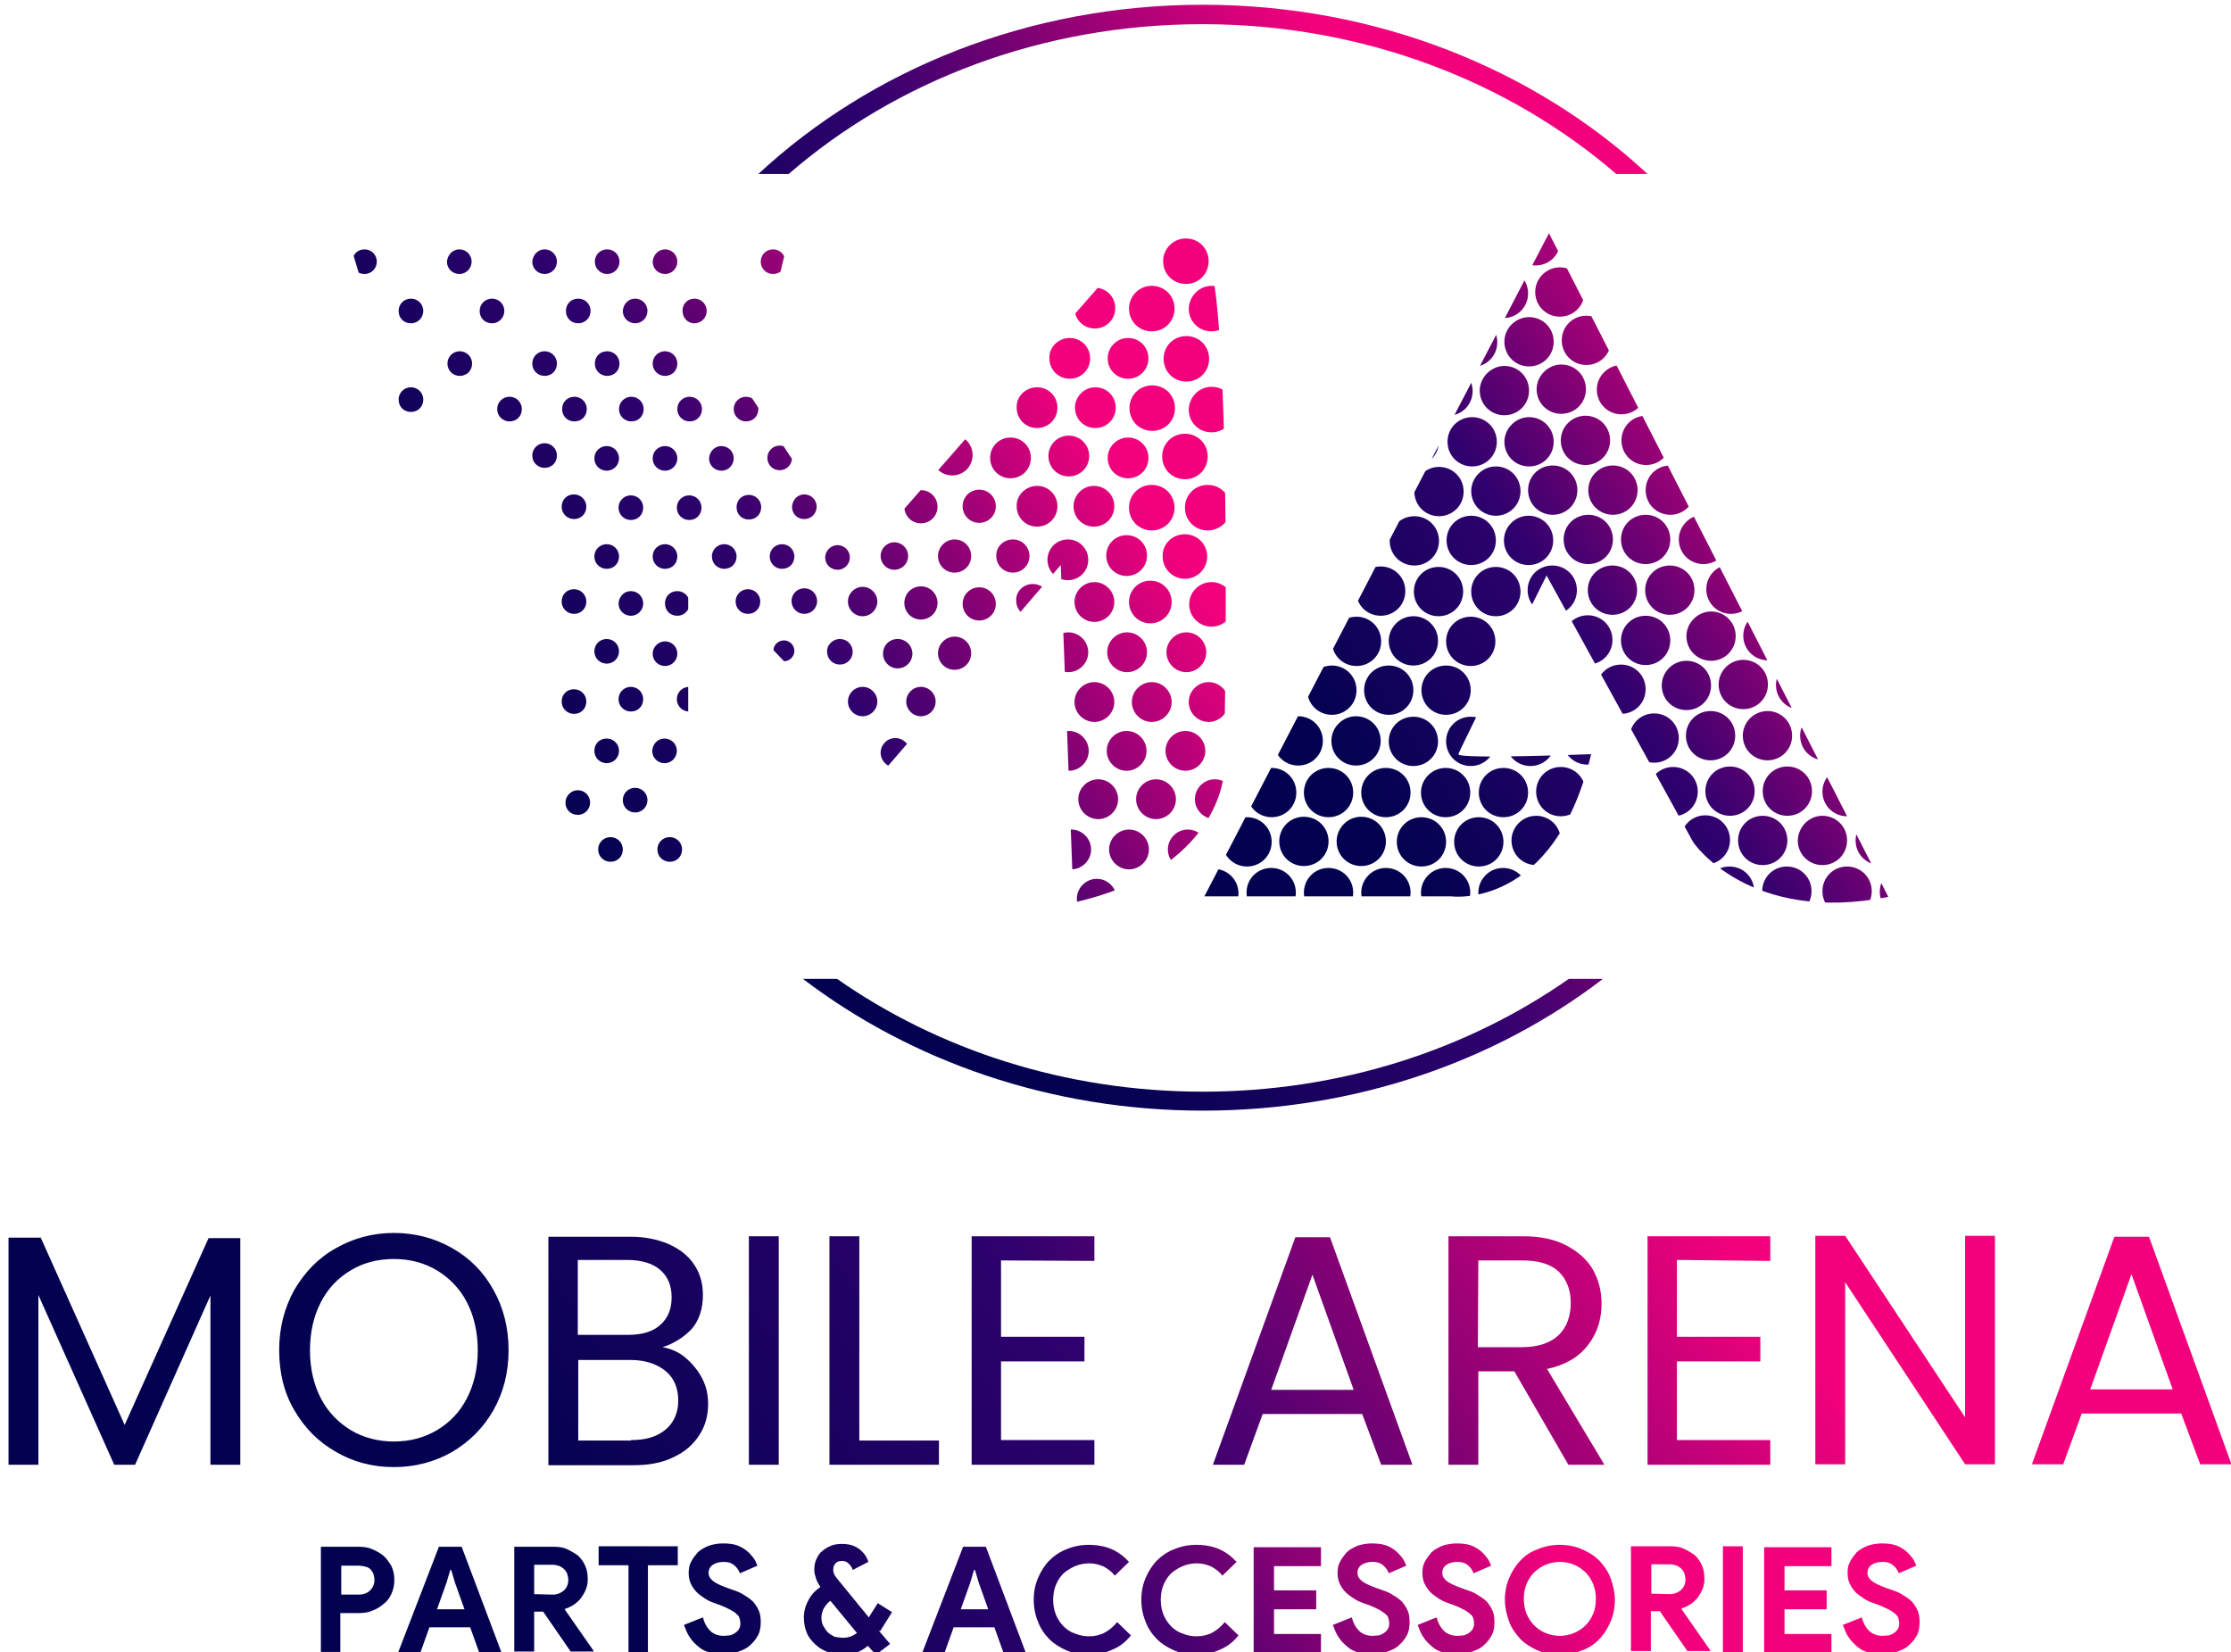
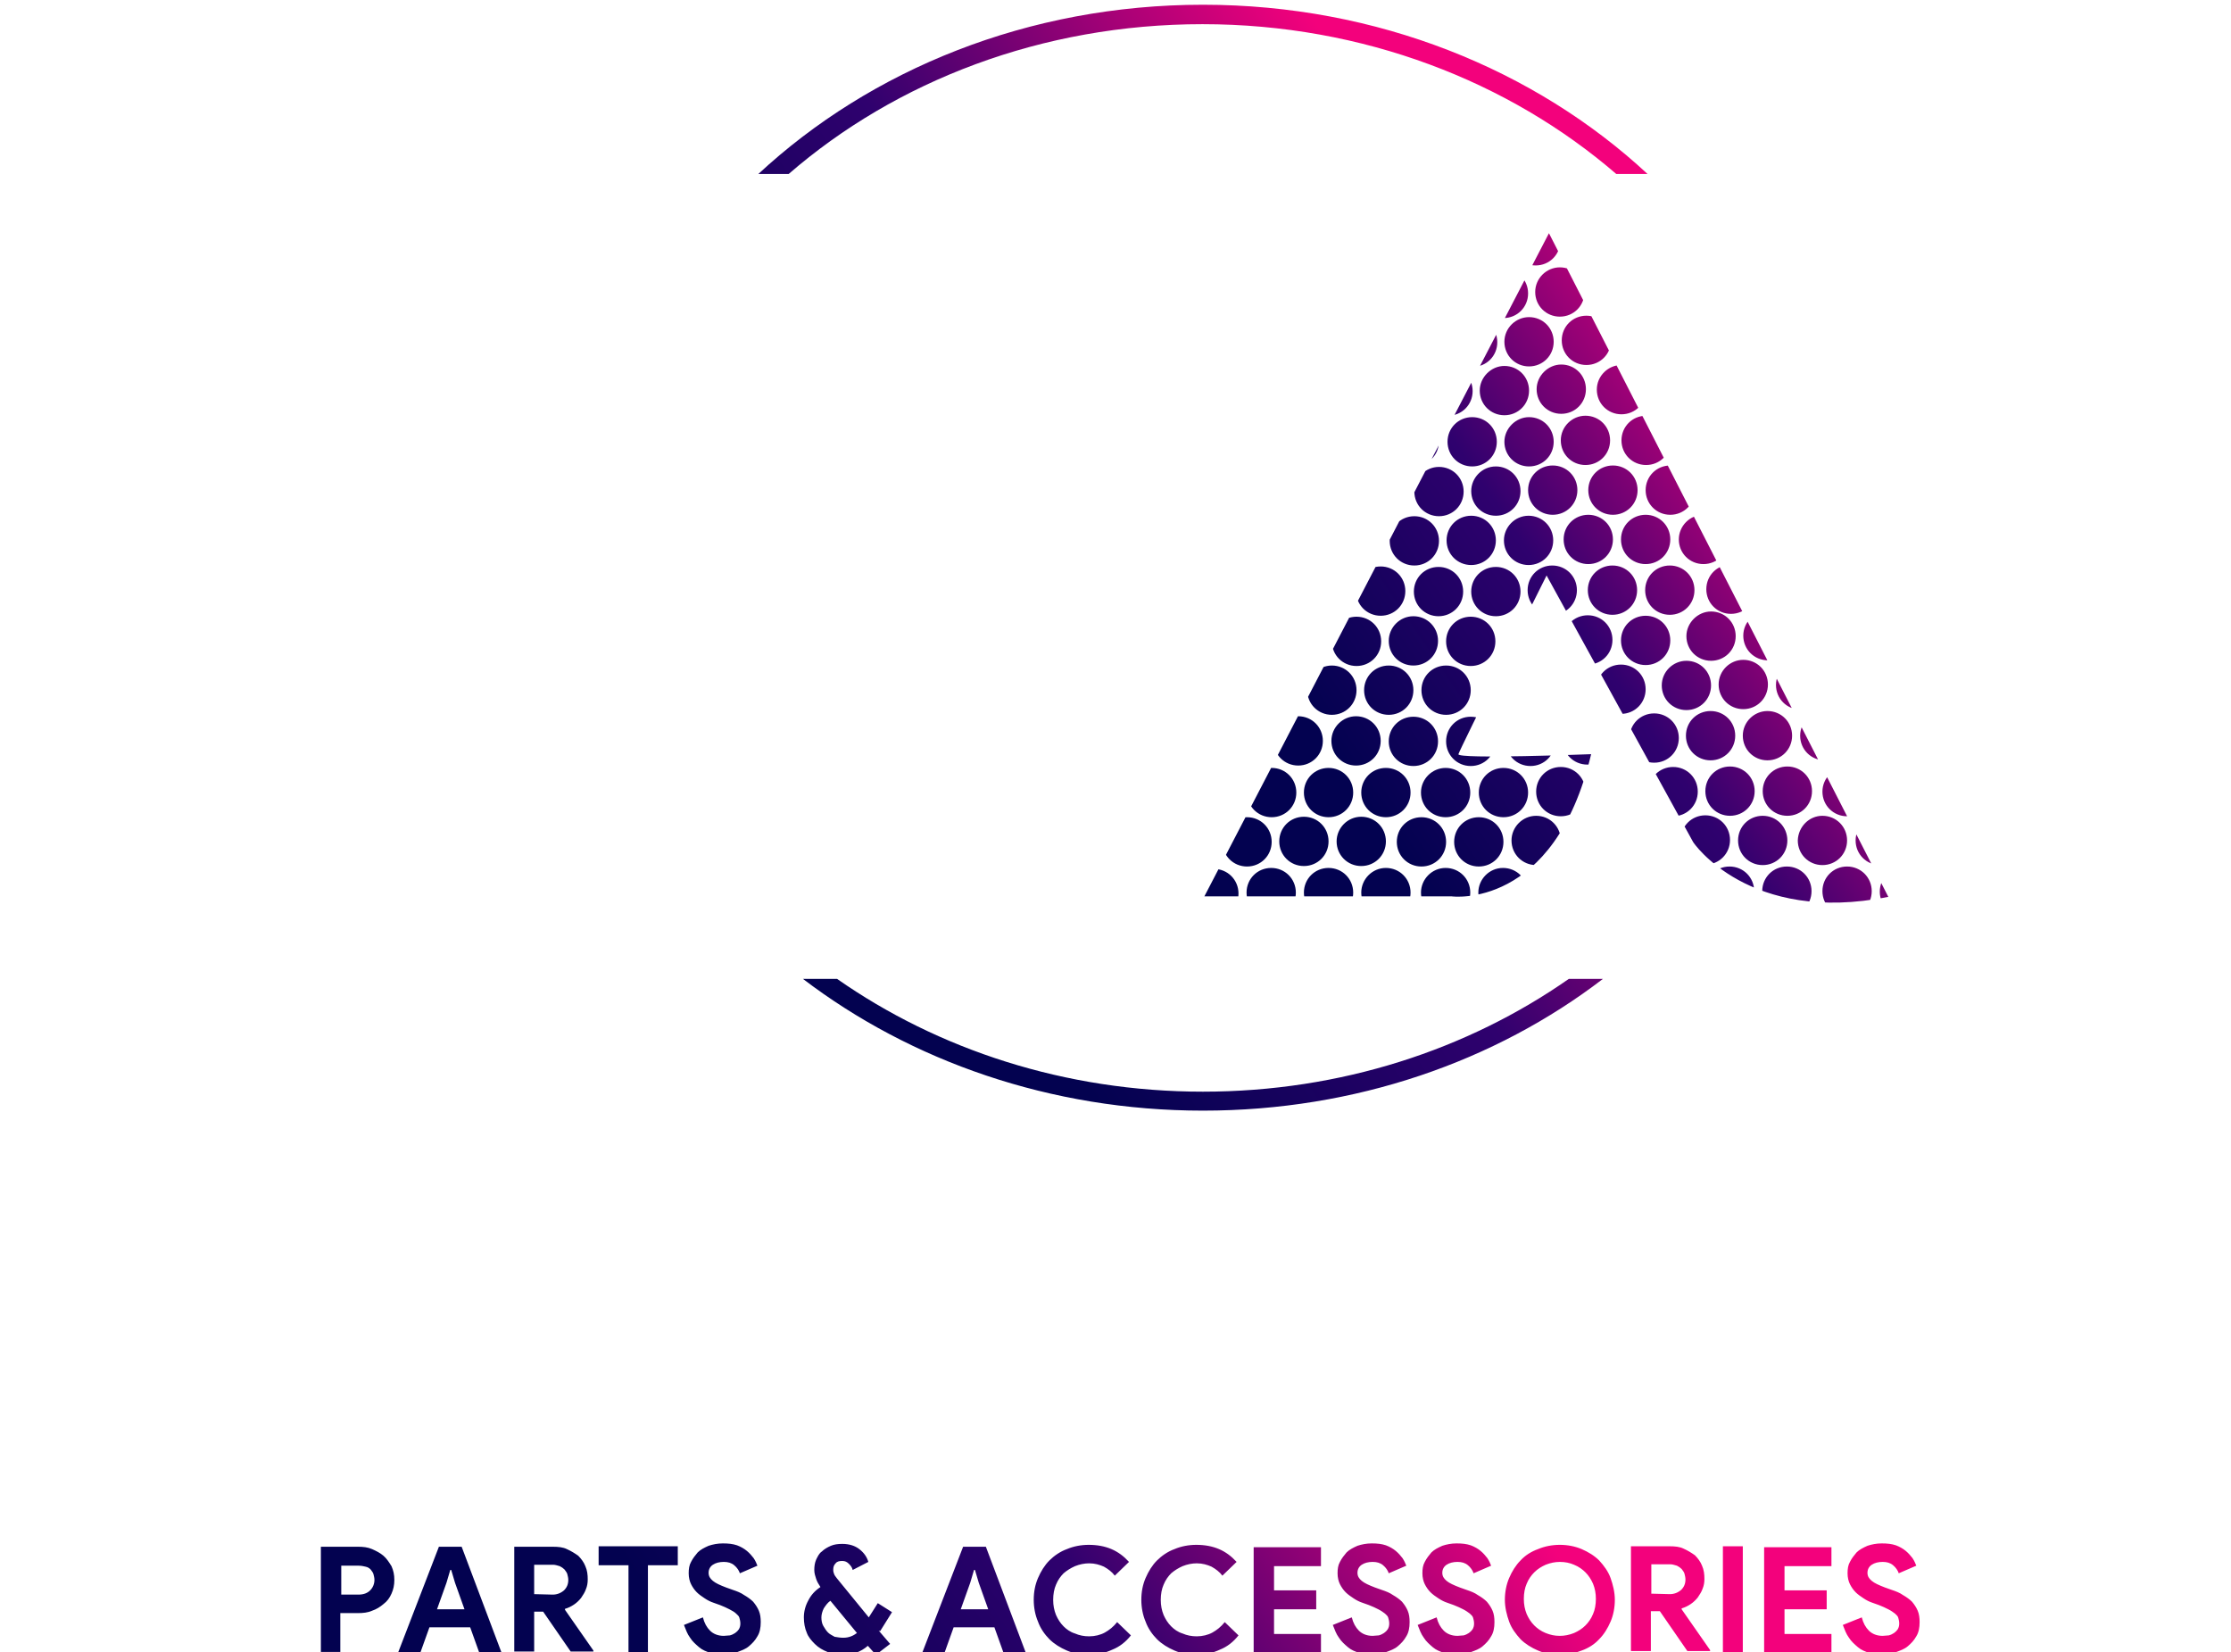
<svg xmlns="http://www.w3.org/2000/svg" xmlns:xlink="http://www.w3.org/1999/xlink" version="1.1" id="Layer_1" x="0px" y="0px" viewBox="0 0 470.7 348.6" style="enable-background:new 0 0 470.7 348.6;" xml:space="preserve">
  <style type="text/css">
	.st0{clip-path:url(#SVGID_2_);}
	.st1{fill-rule:evenodd;clip-rule:evenodd;fill:url(#SVGID_3_);}
	.st2{fill:none;}
	.st3{clip-path:url(#SVGID_5_);}
	.st4{fill-rule:evenodd;clip-rule:evenodd;fill:url(#SVGID_6_);}
	.st5{fill-rule:evenodd;clip-rule:evenodd;fill:url(#SVGID_7_);}
	.st6{fill:url(#SVGID_8_);}
	.st7{fill:url(#SVGID_9_);}
</style>
  <g>
    <g>
      <defs>
        <path id="SVGID_1_" d="M398.4,189.2L326.8,49.2l-72.7,139.9h52.2c0,0,21.6,2.9,29.4-30c0,0-28.3,1.1-28,0     c0.3-1.1,18.6-37.7,18.6-37.7l30.9,56.2C357.2,177.7,369,195.1,398.4,189.2L398.4,189.2z" />
      </defs>
      <clipPath id="SVGID_2_">
        <use xlink:href="#SVGID_1_" style="overflow:visible;" />
      </clipPath>
      <g class="st0">
        <g>
          <linearGradient id="SVGID_3_" gradientUnits="userSpaceOnUse" x1="2744.385" y1="-3227.647" x2="4159.609" y2="-2270.286" gradientTransform="matrix(7.200000e-02 0 0 -7.200000e-02 90.944 -62.664)">
            <stop offset="0" style="stop-color:#030250" />
            <stop offset="0.471" style="stop-color:#2F016E" />
            <stop offset="1" style="stop-color:#F3017C" />
          </linearGradient>
          <path class="st1" d="M349,150.5c2.9,0,5.2,2.3,5.2,5.2s-2.3,5.2-5.2,5.2c-2.9,0-5.2-2.3-5.2-5.2S346.1,150.5,349,150.5z       M256.1,183.3c2.9,0,5.2,2.3,5.2,5.2c0,2.9-2.3,5.2-5.2,5.2c-2.9,0-5.2-2.3-5.2-5.2C250.9,185.6,253.2,183.3,256.1,183.3z       M310.7,67c2.9,0,5.2,2.3,5.2,5.2c0,2.9-2.3,5.2-5.2,5.2c-2.9,0-5.2-2.3-5.2-5.2C305.5,69.3,307.8,67,310.7,67z M303.6,98.5      c2.9,0,5.2,2.3,5.2,5.2c0,2.9-2.3,5.2-5.2,5.2c-2.9,0-5.2-2.3-5.2-5.2C298.4,100.9,300.7,98.5,303.6,98.5z M286.2,130.1      c2.9,0,5.2,2.3,5.2,5.2c0,2.9-2.3,5.2-5.2,5.2s-5.2-2.3-5.2-5.2C281,132.4,283.3,130.1,286.2,130.1z M268.3,162      c2.9,0,5.2,2.3,5.2,5.2s-2.3,5.2-5.2,5.2c-2.9,0-5.2-2.3-5.2-5.2S265.4,162,268.3,162z M305.5,77.3c2.9,0,5.2,2.3,5.2,5.2      c0,2.9-2.3,5.2-5.2,5.2c-2.9,0-5.2-2.3-5.2-5.2C300.3,79.6,302.6,77.3,305.5,77.3z M298.4,108.9c2.9,0,5.2,2.3,5.2,5.2      c0,2.9-2.3,5.2-5.2,5.2c-2.9,0-5.2-2.3-5.2-5.2C293.2,111.2,295.5,108.9,298.4,108.9z M281,140.4c2.9,0,5.2,2.3,5.2,5.2      c0,2.9-2.3,5.2-5.2,5.2c-2.9,0-5.2-2.3-5.2-5.2C275.8,142.8,278.1,140.4,281,140.4z M263.1,172.4c2.9,0,5.2,2.3,5.2,5.2      c0,2.9-2.3,5.2-5.2,5.2s-5.2-2.3-5.2-5.2C257.9,174.7,260.2,172.4,263.1,172.4z M317.2,162c2.9,0,5.2,2.3,5.2,5.2      s-2.3,5.2-5.2,5.2s-5.2-2.3-5.2-5.2S314.3,162,317.2,162z M312,172.4c2.9,0,5.2,2.3,5.2,5.2c0,2.9-2.3,5.2-5.2,5.2      c-2.9,0-5.2-2.3-5.2-5.2C306.8,174.7,309.1,172.4,312,172.4z M305,162c2.9,0,5.2,2.3,5.2,5.2s-2.3,5.2-5.2,5.2      c-2.9,0-5.2-2.3-5.2-5.2S302.2,162,305,162z M299.9,172.4c2.9,0,5.2,2.3,5.2,5.2c0,2.9-2.3,5.2-5.2,5.2c-2.9,0-5.2-2.3-5.2-5.2      C294.7,174.7,297,172.4,299.9,172.4z M310.3,130.1c2.9,0,5.2,2.3,5.2,5.2c0,2.9-2.3,5.2-5.2,5.2c-2.9,0-5.2-2.3-5.2-5.2      C305.1,132.4,307.4,130.1,310.3,130.1z M292.4,162c2.9,0,5.2,2.3,5.2,5.2s-2.3,5.2-5.2,5.2c-2.9,0-5.2-2.3-5.2-5.2      S289.5,162,292.4,162z M322.5,108.8c2.9,0,5.2,2.3,5.2,5.2c0,2.9-2.3,5.2-5.2,5.2c-2.9,0-5.2-2.3-5.2-5.2      C317.3,111.2,319.6,108.8,322.5,108.8z M305.1,140.4c2.9,0,5.2,2.3,5.2,5.2c0,2.9-2.3,5.2-5.2,5.2c-2.9,0-5.2-2.3-5.2-5.2      C299.9,142.7,302.2,140.4,305.1,140.4z M287.2,172.3c2.9,0,5.2,2.3,5.2,5.2c0,2.9-2.3,5.2-5.2,5.2c-2.9,0-5.2-2.3-5.2-5.2      C282,174.7,284.3,172.3,287.2,172.3z M322.6,66.9c2.9,0,5.2,2.3,5.2,5.2c0,2.9-2.3,5.2-5.2,5.2c-2.9,0-5.2-2.3-5.2-5.2      C317.4,69.2,319.8,66.9,322.6,66.9z M315.6,98.4c2.9,0,5.2,2.3,5.2,5.2c0,2.9-2.3,5.2-5.2,5.2c-2.9,0-5.2-2.3-5.2-5.2      C310.4,100.8,312.7,98.4,315.6,98.4z M298.2,130c2.9,0,5.2,2.3,5.2,5.2c0,2.9-2.3,5.2-5.2,5.2c-2.9,0-5.2-2.3-5.2-5.2      C293,132.4,295.3,130,298.2,130z M280.3,162c2.9,0,5.2,2.3,5.2,5.2s-2.3,5.2-5.2,5.2c-2.9,0-5.2-2.3-5.2-5.2      S277.4,162,280.3,162z M317.4,77.2c2.9,0,5.2,2.3,5.2,5.2c0,2.9-2.3,5.2-5.2,5.2s-5.2-2.3-5.2-5.2      C312.2,79.6,314.6,77.2,317.4,77.2z M310.4,108.8c2.9,0,5.2,2.3,5.2,5.2c0,2.9-2.3,5.2-5.2,5.2c-2.9,0-5.2-2.3-5.2-5.2      C305.2,111.1,307.5,108.8,310.4,108.8z M293,140.4c2.9,0,5.2,2.3,5.2,5.2c0,2.9-2.3,5.2-5.2,5.2s-5.2-2.3-5.2-5.2      C287.8,142.7,290.1,140.4,293,140.4z M275.1,172.3c2.9,0,5.2,2.3,5.2,5.2c0,2.9-2.3,5.2-5.2,5.2c-2.9,0-5.2-2.3-5.2-5.2      C269.9,174.6,272.2,172.3,275.1,172.3z M317.1,183.1c2.9,0,5.2,2.3,5.2,5.2c0,2.9-2.3,5.2-5.2,5.2s-5.2-2.3-5.2-5.2      C311.9,185.5,314.2,183.1,317.1,183.1z M322.9,151.2c2.9,0,5.2,2.3,5.2,5.2s-2.3,5.2-5.2,5.2c-2.9,0-5.2-2.3-5.2-5.2      S320.1,151.2,322.9,151.2z M305,183.1c2.9,0,5.2,2.3,5.2,5.2c0,2.9-2.3,5.2-5.2,5.2c-2.9,0-5.2-2.3-5.2-5.2      C299.8,185.5,302.1,183.1,305,183.1z M310.3,151.2c2.9,0,5.2,2.3,5.2,5.2s-2.3,5.2-5.2,5.2c-2.9,0-5.2-2.3-5.2-5.2      S307.4,151.2,310.3,151.2z M292.4,183.1c2.9,0,5.2,2.3,5.2,5.2c0,2.9-2.3,5.2-5.2,5.2c-2.9,0-5.2-2.3-5.2-5.2      C287.2,185.5,289.5,183.1,292.4,183.1z M322.6,88c2.9,0,5.2,2.3,5.2,5.2c0,2.9-2.3,5.2-5.2,5.2c-2.9,0-5.2-2.3-5.2-5.2      C317.4,90.4,319.8,88,322.6,88z M315.6,119.6c2.9,0,5.2,2.3,5.2,5.2c0,2.9-2.3,5.2-5.2,5.2c-2.9,0-5.2-2.3-5.2-5.2      C310.4,121.9,312.7,119.6,315.6,119.6z M298.2,151.2c2.9,0,5.2,2.3,5.2,5.2s-2.3,5.2-5.2,5.2c-2.9,0-5.2-2.3-5.2-5.2      S295.3,151.2,298.2,151.2z M280.3,183.1c2.9,0,5.2,2.3,5.2,5.2c0,2.9-2.3,5.2-5.2,5.2c-2.9,0-5.2-2.3-5.2-5.2      C275.1,185.4,277.4,183.1,280.3,183.1z M317.2,56.7c2.9,0,5.2,2.3,5.2,5.2s-2.3,5.2-5.2,5.2s-5.2-2.3-5.2-5.2      S314.4,56.7,317.2,56.7z M310.6,88c2.9,0,5.2,2.3,5.2,5.2c0,2.9-2.3,5.2-5.2,5.2c-2.9,0-5.2-2.3-5.2-5.2      C305.4,90.3,307.7,88,310.6,88z M303.5,119.6c2.9,0,5.2,2.3,5.2,5.2s-2.3,5.2-5.2,5.2c-2.9,0-5.2-2.3-5.2-5.2      S300.6,119.6,303.5,119.6z M286.1,151.1c2.9,0,5.2,2.3,5.2,5.2s-2.3,5.2-5.2,5.2s-5.2-2.3-5.2-5.2S283.3,151.1,286.1,151.1z       M268.2,183.1c2.9,0,5.2,2.3,5.2,5.2c0,2.9-2.3,5.2-5.2,5.2c-2.9,0-5.2-2.3-5.2-5.2C263,185.4,265.3,183.1,268.2,183.1z       M286.6,108.7c2.9,0,5.2,2.3,5.2,5.2c0,2.9-2.3,5.2-5.2,5.2s-5.2-2.3-5.2-5.2C281.4,111,283.7,108.7,286.6,108.7z M291.8,98.3      c2.9,0,5.2,2.3,5.2,5.2s-2.3,5.2-5.2,5.2c-2.9,0-5.2-2.3-5.2-5.2S288.9,98.3,291.8,98.3z M298.4,87.9c2.9,0,5.2,2.3,5.2,5.2      c0,2.9-2.3,5.2-5.2,5.2c-2.9,0-5.2-2.3-5.2-5.2C293.2,90.3,295.5,87.9,298.4,87.9z M291.3,119.5c2.9,0,5.2,2.3,5.2,5.2      s-2.3,5.2-5.2,5.2c-2.9,0-5.2-2.3-5.2-5.2S288.4,119.5,291.3,119.5z M273.9,151.1c2.9,0,5.2,2.3,5.2,5.2s-2.3,5.2-5.2,5.2      c-2.9,0-5.2-2.3-5.2-5.2S271.1,151.1,273.9,151.1z M353,161.8c2.9,0,5.2,2.3,5.2,5.2s-2.3,5.2-5.2,5.2c-2.9,0-5.2-2.3-5.2-5.2      S350.1,161.8,353,161.8z M361,129c2.9,0,5.2,2.3,5.2,5.2c0,2.9-2.3,5.2-5.2,5.2c-2.9,0-5.2-2.3-5.2-5.2      C355.8,131.4,358.2,129,361,129z M355.8,139.4c2.9,0,5.2,2.3,5.2,5.2s-2.3,5.2-5.2,5.2s-5.2-2.3-5.2-5.2S353,139.4,355.8,139.4z       M365.2,119.1c2.9,0,5.2,2.3,5.2,5.2c0,2.9-2.3,5.2-5.2,5.2c-2.9,0-5.2-2.3-5.2-5.2C360,121.4,362.3,119.1,365.2,119.1z       M347.2,129.9c2.9,0,5.2,2.3,5.2,5.2c0,2.9-2.3,5.2-5.2,5.2s-5.2-2.3-5.2-5.2C342,132.2,344.3,129.9,347.2,129.9z M329.3,161.8      c2.9,0,5.2,2.3,5.2,5.2s-2.3,5.2-5.2,5.2c-2.9,0-5.2-2.3-5.2-5.2S326.4,161.8,329.3,161.8z M359.4,108.6c2.9,0,5.2,2.3,5.2,5.2      c0,2.9-2.3,5.2-5.2,5.2c-2.9,0-5.2-2.3-5.2-5.2C354.2,111,356.5,108.6,359.4,108.6z M342,140.2c2.9,0,5.2,2.3,5.2,5.2      c0,2.9-2.3,5.2-5.2,5.2c-2.9,0-5.2-2.3-5.2-5.2C336.8,142.5,339.1,140.2,342,140.2z M324.1,172.1c2.9,0,5.2,2.3,5.2,5.2      c0,2.9-2.3,5.2-5.2,5.2s-5.2-2.3-5.2-5.2C318.9,174.5,321.2,172.1,324.1,172.1z M352.4,98.2c2.9,0,5.2,2.3,5.2,5.2      s-2.3,5.2-5.2,5.2c-2.9,0-5.2-2.3-5.2-5.2S349.5,98.2,352.4,98.2z M335,129.8c2.9,0,5.2,2.3,5.2,5.2c0,2.9-2.3,5.2-5.2,5.2      c-2.9,0-5.2-2.3-5.2-5.2C329.8,132.1,332.1,129.8,335,129.8z M396.7,172.1c2.9,0,5.2,2.3,5.2,5.2c0,2.9-2.3,5.2-5.2,5.2      c-2.9,0-5.2-2.3-5.2-5.2C391.5,174.5,393.8,172.1,396.7,172.1z M347.2,108.6c2.9,0,5.2,2.3,5.2,5.2c0,2.9-2.3,5.2-5.2,5.2      s-5.2-2.3-5.2-5.2C342,110.9,344.3,108.6,347.2,108.6z M389.7,161.8c2.9,0,5.2,2.3,5.2,5.2s-2.3,5.2-5.2,5.2      c-2.9,0-5.2-2.3-5.2-5.2S386.9,161.8,389.7,161.8z M340.3,98.2c2.9,0,5.2,2.3,5.2,5.2c0,2.9-2.3,5.2-5.2,5.2s-5.2-2.3-5.2-5.2      C335.1,100.5,337.4,98.2,340.3,98.2z M384.5,172.1c2.9,0,5.2,2.3,5.2,5.2c0,2.9-2.3,5.2-5.2,5.2c-2.9,0-5.2-2.3-5.2-5.2      C379.4,174.4,381.7,172.1,384.5,172.1z M342.1,77c2.9,0,5.2,2.3,5.2,5.2s-2.3,5.2-5.2,5.2c-2.9,0-5.2-2.3-5.2-5.2      S339.3,77,342.1,77z M335.1,108.6c2.9,0,5.2,2.3,5.2,5.2c0,2.9-2.3,5.2-5.2,5.2c-2.9,0-5.2-2.3-5.2-5.2      C329.9,110.9,332.2,108.6,335.1,108.6z M377.1,161.7c2.9,0,5.2,2.3,5.2,5.2s-2.3,5.2-5.2,5.2c-2.9,0-5.2-2.3-5.2-5.2      S374.2,161.7,377.1,161.7z M334.7,66.6c2.9,0,5.2,2.3,5.2,5.2c0,2.9-2.3,5.2-5.2,5.2c-2.9,0-5.2-2.3-5.2-5.2      C329.5,68.9,331.8,66.6,334.7,66.6z M327.6,98.2c2.9,0,5.2,2.3,5.2,5.2c0,2.9-2.3,5.2-5.2,5.2c-2.9,0-5.2-2.3-5.2-5.2      C322.4,100.5,324.7,98.2,327.6,98.2z M371.9,172.1c2.9,0,5.2,2.3,5.2,5.2c0,2.9-2.3,5.2-5.2,5.2s-5.2-2.3-5.2-5.2      C366.7,174.4,369,172.1,371.9,172.1z M379.9,139.3c2.9,0,5.2,2.3,5.2,5.2s-2.3,5.2-5.2,5.2c-2.9,0-5.2-2.3-5.2-5.2      S377.1,139.3,379.9,139.3z M329.4,76.9c2.9,0,5.2,2.3,5.2,5.2c0,2.9-2.3,5.2-5.2,5.2c-2.9,0-5.2-2.3-5.2-5.2      C324.2,79.3,326.6,76.9,329.4,76.9z M365,161.7c2.9,0,5.2,2.3,5.2,5.2s-2.3,5.2-5.2,5.2c-2.9,0-5.2-2.3-5.2-5.2      S362.1,161.7,365,161.7z M373,128.9c2.9,0,5.2,2.3,5.2,5.2c0,2.9-2.3,5.2-5.2,5.2c-2.9,0-5.2-2.3-5.2-5.2      C367.8,131.2,370.2,128.9,373,128.9z M359.8,172c2.9,0,5.2,2.3,5.2,5.2c0,2.9-2.3,5.2-5.2,5.2c-2.9,0-5.2-2.3-5.2-5.2      C354.6,174.3,356.9,172,359.8,172z M367.8,139.2c2.9,0,5.2,2.3,5.2,5.2s-2.3,5.2-5.2,5.2c-2.9,0-5.2-2.3-5.2-5.2      S365,139.2,367.8,139.2z M324,45.6c2.9,0,5.2,2.3,5.2,5.2c0,2.9-2.3,5.2-5.2,5.2s-5.2-2.3-5.2-5.2      C318.8,47.9,321.2,45.6,324,45.6z M401.8,182.9c2.9,0,5.2,2.3,5.2,5.2c0,2.9-2.3,5.2-5.2,5.2s-5.2-2.3-5.2-5.2      C396.6,185.2,398.9,182.9,401.8,182.9z M352.3,119.3c2.9,0,5.2,2.3,5.2,5.2c0,2.9-2.3,5.2-5.2,5.2c-2.9,0-5.2-2.3-5.2-5.2      C347.1,121.6,349.4,119.3,352.3,119.3z M334.9,150.9c2.9,0,5.2,2.3,5.2,5.2s-2.3,5.2-5.2,5.2c-2.9,0-5.2-2.3-5.2-5.2      S332,150.9,334.9,150.9z M389.7,182.8c2.9,0,5.2,2.3,5.2,5.2c0,2.9-2.3,5.2-5.2,5.2c-2.9,0-5.2-2.3-5.2-5.2      C384.5,185.1,386.8,182.8,389.7,182.8z M347.3,87.7c2.9,0,5.2,2.3,5.2,5.2c0,2.9-2.3,5.2-5.2,5.2s-5.2-2.3-5.2-5.2      C342.1,90,344.4,87.7,347.3,87.7z M340.2,119.3c2.9,0,5.2,2.3,5.2,5.2c0,2.9-2.3,5.2-5.2,5.2s-5.2-2.3-5.2-5.2      C335,121.6,337.3,119.3,340.2,119.3z M377,182.8c2.9,0,5.2,2.3,5.2,5.2c0,2.9-2.3,5.2-5.2,5.2c-2.9,0-5.2-2.3-5.2-5.2      C371.8,185.1,374.1,182.8,377,182.8z M385,150c2.9,0,5.2,2.3,5.2,5.2s-2.3,5.2-5.2,5.2c-2.9,0-5.2-2.3-5.2-5.2      S382.2,150,385,150z M334.5,87.7c2.9,0,5.2,2.3,5.2,5.2c0,2.9-2.3,5.2-5.2,5.2c-2.9,0-5.2-2.3-5.2-5.2      C329.3,90,331.7,87.7,334.5,87.7z M327.5,119.3c2.9,0,5.2,2.3,5.2,5.2c0,2.9-2.3,5.2-5.2,5.2c-2.9,0-5.2-2.3-5.2-5.2      C322.3,121.6,324.6,119.3,327.5,119.3z M364.9,182.8c2.9,0,5.2,2.3,5.2,5.2c0,2.9-2.3,5.2-5.2,5.2c-2.9,0-5.2-2.3-5.2-5.2      C359.7,185.1,362,182.8,364.9,182.8z M372.9,150c2.9,0,5.2,2.3,5.2,5.2s-2.3,5.2-5.2,5.2c-2.9,0-5.2-2.3-5.2-5.2      S370.1,150,372.9,150z M329.1,56.4c2.9,0,5.2,2.3,5.2,5.2s-2.3,5.2-5.2,5.2c-2.9,0-5.2-2.3-5.2-5.2S326.3,56.4,329.1,56.4z       M360.9,150c2.9,0,5.2,2.3,5.2,5.2s-2.3,5.2-5.2,5.2c-2.9,0-5.2-2.3-5.2-5.2S358,150,360.9,150z" />
        </g>
      </g>
    </g>
-     <path class="st2" d="M398.4,189.2L326.8,49.2l-72.7,139.9h52.2c0,0,21.6,2.9,29.4-30c0,0-28.3,1.1-28,0   c0.3-1.1,18.6-37.7,18.6-37.7l30.9,56.2C357.2,177.7,369,195.1,398.4,189.2L398.4,189.2z" />
    <g>
      <defs>
-         <path id="SVGID_4_" d="M74.2,52.6h91.6l-7.4,31l22.8,34.7l57.6-65.8c0,0,9.3-10.3,15.5,0s3.9,110.7,3.9,110.7     s-0.8,20.3-31.7,27.2l-2.7-71.2L187,162l-41.8-43.6v72.1c0,0-20.1,1.1-28.2-23.7v-61.8L98.1,79L85.4,90.2L74.2,52.6L74.2,52.6z" />
-       </defs>
+         </defs>
      <clipPath id="SVGID_5_">
        <use xlink:href="#SVGID_4_" style="overflow:visible;" />
      </clipPath>
      <g class="st3">
        <g id="_258197000">
          <linearGradient id="SVGID_6_" gradientUnits="userSpaceOnUse" x1="210.1" y1="-3053.223" x2="1829.451" y2="-1957.783" gradientTransform="matrix(7.200000e-02 0 0 -7.200000e-02 90.944 -62.664)">
            <stop offset="0" style="stop-color:#030250" />
            <stop offset="0.471" style="stop-color:#2F016E" />
            <stop offset="1" style="stop-color:#F3017C" />
          </linearGradient>
          <path class="st4" d="M250.2,50.3c2.7,0,4.8,2.1,4.8,4.8s-2.1,4.8-4.8,4.8c-2.7,0-4.8-2.1-4.8-4.8S247.6,50.3,250.2,50.3z       M157.8,124.3c1.4,0,2.6,1.1,2.6,2.6s-1.1,2.6-2.6,2.6c-1.4,0-2.6-1.1-2.6-2.6S156.4,124.3,157.8,124.3z M141.3,176.6      c1.4,0,2.6,1.1,2.6,2.6s-1.1,2.6-2.6,2.6c-1.4,0-2.6-1.1-2.6-2.6S139.9,176.6,141.3,176.6z M128.8,176.6c1.4,0,2.6,1.1,2.6,2.6      s-1.1,2.6-2.6,2.6c-1.4,0-2.6-1.1-2.6-2.6S127.4,176.6,128.8,176.6z M121.9,166.7c1.4,0,2.6,1.1,2.6,2.6c0,1.4-1.1,2.6-2.6,2.6      s-2.6-1.1-2.6-2.6C119.3,167.9,120.5,166.7,121.9,166.7z M134,166.2c1.4,0,2.6,1.1,2.6,2.6c0,1.4-1.1,2.6-2.6,2.6      c-1.4,0-2.6-1.1-2.6-2.6C131.4,167.4,132.5,166.2,134,166.2z M128,155.8c1.4,0,2.6,1.1,2.6,2.6c0,1.4-1.1,2.6-2.6,2.6      c-1.4,0-2.6-1.1-2.6-2.6C125.4,156.9,126.5,155.8,128,155.8z M140.2,155.8c1.4,0,2.6,1.1,2.6,2.6c0,1.4-1.1,2.6-2.6,2.6      c-1.4,0-2.6-1.1-2.6-2.6C137.7,156.9,138.8,155.8,140.2,155.8z M145.4,144.9c1.4,0,2.6,1.1,2.6,2.6s-1.1,2.6-2.6,2.6      c-1.4,0-2.6-1.1-2.6-2.6S144,144.9,145.4,144.9z M133.1,144.9c1.4,0,2.6,1.1,2.6,2.6s-1.1,2.6-2.6,2.6c-1.4,0-2.6-1.1-2.6-2.6      S131.7,144.9,133.1,144.9z M121.1,145.4c1.4,0,2.6,1.1,2.6,2.6s-1.1,2.6-2.6,2.6c-1.4,0-2.6-1.1-2.6-2.6      S119.6,145.4,121.1,145.4z M128,134.8c1.4,0,2.6,1.1,2.6,2.6c0,1.4-1.1,2.6-2.6,2.6c-1.4,0-2.6-1.1-2.6-2.6      C125.4,135.9,126.6,134.8,128,134.8z M140.3,135.3c1.4,0,2.6,1.1,2.6,2.6c0,1.4-1.1,2.6-2.6,2.6c-1.4,0-2.6-1.1-2.6-2.6      C137.7,136.5,138.9,135.3,140.3,135.3z M142.9,124.7c1.4,0,2.6,1.1,2.6,2.6c0,1.4-1.1,2.6-2.6,2.6s-2.6-1.1-2.6-2.6      C140.3,125.8,141.4,124.7,142.9,124.7z M128,94.1c1.4,0,2.6,1.1,2.6,2.6c0,1.4-1.1,2.6-2.6,2.6c-1.4,0-2.6-1.1-2.6-2.6      C125.4,95.2,126.6,94.1,128,94.1z M114.9,93.5c1.4,0,2.6,1.1,2.6,2.6s-1.1,2.6-2.6,2.6c-1.4,0-2.6-1.1-2.6-2.6      S113.5,93.5,114.9,93.5z M140.3,94.1c1.4,0,2.6,1.1,2.6,2.6c0,1.4-1.1,2.6-2.6,2.6c-1.4,0-2.6-1.1-2.6-2.6      C137.7,95.2,138.9,94.1,140.3,94.1z M133.1,104.5c1.4,0,2.6,1.1,2.6,2.6s-1.1,2.6-2.6,2.6c-1.4,0-2.6-1.1-2.6-2.6      S131.7,104.5,133.1,104.5z M121.1,104.3c1.4,0,2.6,1.1,2.6,2.6s-1.1,2.6-2.6,2.6c-1.4,0-2.6-1.1-2.6-2.6      S119.6,104.3,121.1,104.3z M128,114.8c1.4,0,2.6,1.1,2.6,2.6s-1.1,2.6-2.6,2.6c-1.4,0-2.6-1.1-2.6-2.6S126.6,114.8,128,114.8z       M121.1,124.3c1.4,0,2.6,1.1,2.6,2.6s-1.1,2.6-2.6,2.6c-1.4,0-2.6-1.1-2.6-2.6S119.6,124.3,121.1,124.3z M133.1,124.7      c1.4,0,2.6,1.1,2.6,2.6c0,1.4-1.1,2.6-2.6,2.6c-1.4,0-2.6-1.1-2.6-2.6C130.6,125.8,131.7,124.7,133.1,124.7z M140.3,114.8      c1.4,0,2.6,1.1,2.6,2.6s-1.1,2.6-2.6,2.6c-1.4,0-2.6-1.1-2.6-2.6S138.9,114.8,140.3,114.8z M145.4,104.5c1.4,0,2.6,1.1,2.6,2.6      s-1.1,2.6-2.6,2.6c-1.4,0-2.6-1.1-2.6-2.6S144,104.5,145.4,104.5z M152.2,94.1c1.4,0,2.6,1.1,2.6,2.6c0,1.4-1.1,2.6-2.6,2.6      c-1.4,0-2.6-1.1-2.6-2.6C149.7,95.2,150.8,94.1,152.2,94.1z M140.3,74.1c1.4,0,2.6,1.1,2.6,2.6s-1.1,2.6-2.6,2.6      c-1.4,0-2.6-1.1-2.6-2.6S138.9,74.1,140.3,74.1z M128.1,74.1c1.4,0,2.6,1.1,2.6,2.6s-1.1,2.6-2.6,2.6c-1.4,0-2.6-1.1-2.6-2.6      S126.6,74.1,128.1,74.1z M114.9,74.1c1.4,0,2.6,1.1,2.6,2.6s-1.1,2.6-2.6,2.6c-1.4,0-2.6-1.1-2.6-2.6S113.5,74.1,114.9,74.1z       M76.9,52.6c1.4,0,2.6,1.1,2.6,2.6c0,1.4-1.1,2.6-2.6,2.6s-2.6-1.1-2.6-2.6C74.3,53.8,75.4,52.6,76.9,52.6z M96.9,52.6      c1.4,0,2.6,1.1,2.6,2.6c0,1.4-1.1,2.6-2.6,2.6c-1.4,0-2.6-1.1-2.6-2.6C94.4,53.8,95.5,52.6,96.9,52.6z M114.9,52.6      c1.4,0,2.6,1.1,2.6,2.6c0,1.4-1.1,2.6-2.6,2.6c-1.4,0-2.6-1.1-2.6-2.6C112.4,53.8,113.5,52.6,114.9,52.6z M128.1,52.6      c1.4,0,2.6,1.1,2.6,2.6c0,1.4-1.1,2.6-2.6,2.6c-1.4,0-2.6-1.1-2.6-2.6C125.5,53.8,126.6,52.6,128.1,52.6z M140.3,52.6      c1.4,0,2.6,1.1,2.6,2.6c0,1.4-1.1,2.6-2.6,2.6c-1.4,0-2.6-1.1-2.6-2.6C137.8,53.8,138.9,52.6,140.3,52.6z M146.5,63      c1.4,0,2.6,1.1,2.6,2.6c0,1.4-1.1,2.6-2.6,2.6S144,67,144,65.5C144,64.1,145.1,63,146.5,63z M134,63c1.4,0,2.6,1.1,2.6,2.6      c0,1.4-1.1,2.6-2.6,2.6c-1.4,0-2.6-1.1-2.6-2.6C131.5,64.1,132.6,63,134,63z M122,63c1.4,0,2.6,1.1,2.6,2.6      c0,1.4-1.1,2.6-2.6,2.6s-2.6-1.1-2.6-2.6C119.4,64.1,120.5,63,122,63z M103.8,63c1.4,0,2.6,1.1,2.6,2.6c0,1.4-1.1,2.6-2.6,2.6      s-2.6-1.1-2.6-2.6C101.2,64.1,102.4,63,103.8,63z M86.7,63c1.4,0,2.6,1.1,2.6,2.6c0,1.4-1.1,2.6-2.6,2.6s-2.6-1.1-2.6-2.6      C84.1,64.1,85.3,63,86.7,63z M86.7,81.7c1.4,0,2.6,1.1,2.6,2.6s-1.1,2.6-2.6,2.6s-2.6-1.1-2.6-2.6S85.3,81.7,86.7,81.7z       M97,74.1c1.4,0,2.6,1.1,2.6,2.6s-1.1,2.6-2.6,2.6c-1.4,0-2.6-1.1-2.6-2.6S95.6,74.1,97,74.1z M107.5,83.7      c1.4,0,2.6,1.1,2.6,2.6s-1.1,2.6-2.6,2.6c-1.4,0-2.6-1.1-2.6-2.6S106.1,83.7,107.5,83.7z M121.2,83.7c1.4,0,2.6,1.1,2.6,2.6      s-1.1,2.6-2.6,2.6s-2.6-1.1-2.6-2.6S119.7,83.7,121.2,83.7z M133.2,83.7c1.4,0,2.6,1.1,2.6,2.6s-1.1,2.6-2.6,2.6      c-1.4,0-2.6-1.1-2.6-2.6S131.8,83.7,133.2,83.7z M145.5,83.7c1.4,0,2.6,1.1,2.6,2.6s-1.1,2.6-2.6,2.6c-1.4,0-2.6-1.1-2.6-2.6      S144.1,83.7,145.5,83.7z M157.4,83.7c1.4,0,2.6,1.1,2.6,2.6s-1.1,2.6-2.6,2.6c-1.4,0-2.6-1.1-2.6-2.6S156,83.7,157.4,83.7z       M158,104.4c1.4,0,2.6,1.1,2.6,2.6s-1.1,2.6-2.6,2.6s-2.6-1.1-2.6-2.6S156.5,104.4,158,104.4z M152.8,114.8      c1.4,0,2.6,1.1,2.6,2.6s-1.1,2.6-2.6,2.6c-1.4,0-2.6-1.1-2.6-2.6S151.4,114.8,152.8,114.8z M188.7,114.4c1.6,0,2.9,1.3,2.9,2.9      s-1.3,2.9-2.9,2.9c-1.6,0-2.9-1.3-2.9-2.9S187.1,114.4,188.7,114.4z M163.1,52.6c1.4,0,2.6,1.1,2.6,2.6s-1.1,2.6-2.6,2.6      c-1.4,0-2.6-1.1-2.6-2.6S161.7,52.6,163.1,52.6z M164.5,94c1.4,0,2.6,1.1,2.6,2.6c0,1.4-1.1,2.6-2.6,2.6c-1.4,0-2.6-1.1-2.6-2.6      C161.9,95.2,163,94,164.5,94z M165,114.8c1.4,0,2.6,1.1,2.6,2.6s-1.1,2.6-2.6,2.6c-1.4,0-2.6-1.1-2.6-2.6S163.6,114.8,165,114.8      z M169.7,104.3c1.4,0,2.6,1.1,2.6,2.6c0,1.4-1.1,2.6-2.6,2.6s-2.6-1.1-2.6-2.6C167.2,105.4,168.3,104.3,169.7,104.3z M176.7,115      c1.4,0,2.6,1.1,2.6,2.6c0,1.4-1.1,2.6-2.6,2.6c-1.4,0-2.6-1.1-2.6-2.6C174.1,116.2,175.3,115,176.7,115z M165.4,135.1      c1.2,0,2.2,1,2.2,2.2c0,1.2-1,2.2-2.2,2.2c-1.2,0-2.2-1-2.2-2.2C163.1,136.2,164.1,135.1,165.4,135.1z M169.7,124.1      c1.5,0,2.7,1.2,2.7,2.7s-1.2,2.7-2.7,2.7s-2.7-1.2-2.7-2.7S168.2,124.1,169.7,124.1z M177.2,134.8c1.5,0,2.7,1.2,2.7,2.7      c0,1.5-1.2,2.7-2.7,2.7c-1.5,0-2.7-1.2-2.7-2.7C174.4,136.1,175.7,134.8,177.2,134.8z M188.9,155.7c1.7,0,3.1,1.4,3.1,3.1      c0,1.7-1.4,3.1-3.1,3.1c-1.7,0-3.1-1.4-3.1-3.1C185.8,157.1,187.2,155.7,188.9,155.7z M194.3,144.9c1.7,0,3.1,1.4,3.1,3.1      s-1.4,3.1-3.1,3.1c-1.7,0-3.1-1.4-3.1-3.1S192.6,144.9,194.3,144.9z M182,144.9c1.7,0,3.1,1.4,3.1,3.1s-1.4,3.1-3.1,3.1      c-1.7,0-3.1-1.4-3.1-3.1S180.3,144.9,182,144.9z M182,123.8c1.7,0,3.1,1.4,3.1,3.1s-1.4,3.1-3.1,3.1c-1.7,0-3.1-1.4-3.1-3.1      S180.3,123.8,182,123.8z M189.4,134.8c1.7,0,3.1,1.4,3.1,3.1c0,1.7-1.4,3.1-3.1,3.1s-3.1-1.4-3.1-3.1      C186.3,136.2,187.6,134.8,189.4,134.8z M201.4,134.3c2,0,3.5,1.6,3.5,3.5c0,2-1.6,3.5-3.5,3.5c-2,0-3.5-1.6-3.5-3.5      C197.9,135.9,199.5,134.3,201.4,134.3z M194.3,123.7c2,0,3.5,1.6,3.5,3.5c0,2-1.6,3.5-3.5,3.5c-2,0-3.5-1.6-3.5-3.5      C190.8,125.2,192.4,123.7,194.3,123.7z M206.6,123.9c2,0,3.5,1.6,3.5,3.5c0,2-1.6,3.5-3.5,3.5c-2,0-3.5-1.6-3.5-3.5      C203.1,125.4,204.7,123.9,206.6,123.9z M194.3,103.4c2,0,3.5,1.6,3.5,3.5c0,2-1.6,3.5-3.5,3.5c-2,0-3.5-1.6-3.5-3.5      C190.8,105,192.4,103.4,194.3,103.4z M201.4,113.8c2,0,3.5,1.6,3.5,3.5c0,2-1.6,3.5-3.5,3.5c-2,0-3.5-1.6-3.5-3.5      C197.9,115.4,199.5,113.8,201.4,113.8z M217.9,123.2c2,0,3.5,1.6,3.5,3.5c0,2-1.6,3.5-3.5,3.5c-2,0-3.5-1.6-3.5-3.5      C214.3,124.8,215.9,123.2,217.9,123.2z M213.7,113.8c2,0,3.5,1.6,3.5,3.5c0,2-1.6,3.5-3.5,3.5c-2,0-3.5-1.6-3.5-3.5      C210.1,115.4,211.7,113.8,213.7,113.8z M206.6,103.3c2,0,3.5,1.6,3.5,3.5c0,2-1.6,3.5-3.5,3.5c-2,0-3.5-1.6-3.5-3.5      C203.1,104.8,204.7,103.3,206.6,103.3z M200.9,91.7c2.4,0,4.3,1.9,4.3,4.3c0,2.4-1.9,4.3-4.3,4.3c-2.4,0-4.3-1.9-4.3-4.3      C196.5,93.7,198.4,91.7,200.9,91.7z M213.2,92.3c2.4,0,4.3,1.9,4.3,4.3c0,2.4-1.9,4.3-4.3,4.3c-2.4,0-4.3-1.9-4.3-4.3      C208.9,94.2,210.8,92.3,213.2,92.3z M218.8,81.7c2.4,0,4.3,1.9,4.3,4.3c0,2.4-1.9,4.3-4.3,4.3c-2.4,0-4.3-1.9-4.3-4.3      C214.4,83.6,216.4,81.7,218.8,81.7z M231,60.7c2.4,0,4.3,1.9,4.3,4.3c0,2.4-1.9,4.3-4.3,4.3c-2.4,0-4.3-1.9-4.3-4.3      C226.6,62.7,228.5,60.7,231,60.7z M225.7,71.3c2.4,0,4.3,1.9,4.3,4.3c0,2.4-1.9,4.3-4.3,4.3c-2.4,0-4.3-1.9-4.3-4.3      C221.3,73.2,223.3,71.3,225.7,71.3z M231.1,81.7c2.4,0,4.3,1.9,4.3,4.3c0,2.4-1.9,4.3-4.3,4.3c-2.4,0-4.3-1.9-4.3-4.3      C226.8,83.7,228.7,81.7,231.1,81.7z M225.5,91.9c2.4,0,4.3,1.9,4.3,4.3c0,2.4-1.9,4.3-4.3,4.3c-2.4,0-4.3-1.9-4.3-4.3      C221.2,93.8,223.1,91.9,225.5,91.9z M218.8,102.5c2.4,0,4.3,1.9,4.3,4.3c0,2.4-1.9,4.3-4.3,4.3c-2.4,0-4.3-1.9-4.3-4.3      C214.4,104.5,216.4,102.5,218.8,102.5z M225.3,113.8c2.4,0,4.3,1.9,4.3,4.3c0,2.4-1.9,4.3-4.3,4.3c-2.4,0-4.3-1.9-4.3-4.3      C221,115.7,222.9,113.8,225.3,113.8z M230.8,102.5c2.4,0,4.3,1.9,4.3,4.3c0,2.4-1.9,4.3-4.3,4.3c-2.4,0-4.3-1.9-4.3-4.3      C226.5,104.5,228.4,102.5,230.8,102.5z M238,92.3c2.4,0,4.3,1.9,4.3,4.3c0,2.4-1.9,4.3-4.3,4.3c-2.4,0-4.3-1.9-4.3-4.3      C233.7,94.3,235.6,92.3,238,92.3z M238,71.3c2.4,0,4.3,1.9,4.3,4.3c0,2.4-1.9,4.3-4.3,4.3c-2.4,0-4.3-1.9-4.3-4.3      C233.7,73.3,235.6,71.3,238,71.3z M243.1,81.3c2.7,0,4.8,2.1,4.8,4.8s-2.1,4.8-4.8,4.8s-4.8-2.1-4.8-4.8S240.4,81.3,243.1,81.3z       M250.6,175c2.3,0,4.2,1.9,4.2,4.2s-1.9,4.2-4.2,4.2c-2.3,0-4.2-1.9-4.2-4.2S248.3,175,250.6,175z M256.3,164.4      c2.3,0,4.2,1.9,4.2,4.2c0,2.3-1.9,4.2-4.2,4.2s-4.2-1.9-4.2-4.2C252.1,166.3,254,164.4,256.3,164.4z M250.1,154.2      c2.3,0,4.2,1.9,4.2,4.2c0,2.3-1.9,4.2-4.2,4.2c-2.3,0-4.2-1.9-4.2-4.2C245.9,156.1,247.8,154.2,250.1,154.2z M238.2,175      c2.3,0,4.2,1.9,4.2,4.2s-1.9,4.2-4.2,4.2c-2.3,0-4.2-1.9-4.2-4.2S235.9,175,238.2,175z M243.9,164.4c2.3,0,4.2,1.9,4.2,4.2      c0,2.3-1.9,4.2-4.2,4.2c-2.3,0-4.2-1.9-4.2-4.2C239.7,166.3,241.6,164.4,243.9,164.4z M237.7,154.2c2.3,0,4.2,1.9,4.2,4.2      c0,2.3-1.9,4.2-4.2,4.2c-2.3,0-4.2-1.9-4.2-4.2C233.5,156.1,235.4,154.2,237.7,154.2z M231.4,185.4c2.3,0,4.2,1.9,4.2,4.2      c0,2.3-1.9,4.2-4.2,4.2c-2.3,0-4.2-1.9-4.2-4.2C227.2,187.3,229.1,185.4,231.4,185.4z M226,175c2.3,0,4.2,1.9,4.2,4.2      s-1.9,4.2-4.2,4.2c-2.3,0-4.2-1.9-4.2-4.2S223.7,175,226,175z M231.7,164.4c2.3,0,4.2,1.9,4.2,4.2c0,2.3-1.9,4.2-4.2,4.2      s-4.2-1.9-4.2-4.2C227.5,166.3,229.4,164.4,231.7,164.4z M225.5,154.2c2.3,0,4.2,1.9,4.2,4.2c0,2.3-1.9,4.2-4.2,4.2      c-2.3,0-4.2-1.9-4.2-4.2C221.3,156.1,223.2,154.2,225.5,154.2z M230.9,143.9c2.3,0,4.2,1.9,4.2,4.2s-1.9,4.2-4.2,4.2      c-2.3,0-4.2-1.9-4.2-4.2S228.6,143.9,230.9,143.9z M243,143.9c2.3,0,4.2,1.9,4.2,4.2s-1.9,4.2-4.2,4.2c-2.3,0-4.2-1.9-4.2-4.2      S240.7,143.9,243,143.9z M255,143.9c2.3,0,4.2,1.9,4.2,4.2s-1.9,4.2-4.2,4.2c-2.3,0-4.2-1.9-4.2-4.2S252.7,143.9,255,143.9z       M250.3,133.4c2.3,0,4.2,1.9,4.2,4.2c0,2.3-1.9,4.2-4.2,4.2c-2.3,0-4.2-1.9-4.2-4.2C246.1,135.3,248,133.4,250.3,133.4z       M237.8,133.4c2.3,0,4.2,1.9,4.2,4.2c0,2.3-1.9,4.2-4.2,4.2c-2.3,0-4.2-1.9-4.2-4.2C233.6,135.3,235.5,133.4,237.8,133.4z       M225.4,133.4c2.3,0,4.2,1.9,4.2,4.2c0,2.3-1.9,4.2-4.2,4.2c-2.3,0-4.2-1.9-4.2-4.2C221.3,135.3,223.1,133.4,225.4,133.4z       M230.9,122.8c2.3,0,4.2,1.9,4.2,4.2s-1.9,4.2-4.2,4.2c-2.3,0-4.2-1.9-4.2-4.2S228.6,122.8,230.9,122.8z M242.7,122.5      c2.5,0,4.5,2,4.5,4.5s-2,4.5-4.5,4.5c-2.5,0-4.5-2-4.5-4.5S240.2,122.5,242.7,122.5z M255.6,122.8c2.6,0,4.7,2.1,4.7,4.7      s-2.1,4.7-4.7,4.7c-2.6,0-4.7-2.1-4.7-4.7S253,122.8,255.6,122.8z M250,112.7c2.6,0,4.7,2.1,4.7,4.7c0,2.6-2.1,4.7-4.7,4.7      c-2.6,0-4.7-2.1-4.7-4.7C245.2,114.8,247.3,112.7,250,112.7z M237.7,112.9c2.4,0,4.3,1.9,4.3,4.3c0,2.4-1.9,4.3-4.3,4.3      c-2.4,0-4.3-1.9-4.3-4.3C233.4,114.8,235.3,112.9,237.7,112.9z M243,102.3c2.7,0,4.8,2.1,4.8,4.8c0,2.7-2.1,4.8-4.8,4.8      s-4.8-2.1-4.8-4.8C238.2,104.4,240.3,102.3,243,102.3z M250,91.5c2.7,0,4.8,2.1,4.8,4.8c0,2.7-2.1,4.8-4.8,4.8      c-2.7,0-4.8-2.1-4.8-4.8C245.2,93.6,247.3,91.5,250,91.5z M254.8,102.3c2.7,0,4.8,2.1,4.8,4.8c0,2.7-2.1,4.8-4.8,4.8      c-2.7,0-4.8-2.1-4.8-4.8C250,104.4,252.1,102.3,254.8,102.3z M255.6,81.6c2.7,0,4.8,2.1,4.8,4.8c0,2.7-2.1,4.8-4.8,4.8      c-2.7,0-4.8-2.1-4.8-4.8C250.9,83.7,253,81.6,255.6,81.6z M250.3,70.9c2.7,0,4.8,2.1,4.8,4.8c0,2.7-2.1,4.8-4.8,4.8      c-2.7,0-4.8-2.1-4.8-4.8C245.5,73,247.6,70.9,250.3,70.9z M243,60.3c2.7,0,4.8,2.1,4.8,4.8c0,2.7-2.1,4.8-4.8,4.8      s-4.8-2.1-4.8-4.8C238.2,62.5,240.3,60.3,243,60.3z M255.6,60.3c2.7,0,4.8,2.1,4.8,4.8c0,2.7-2.1,4.8-4.8,4.8      c-2.7,0-4.8-2.1-4.8-4.8C250.9,62.5,253,60.3,255.6,60.3z" />
        </g>
      </g>
    </g>
    <path class="st2" d="M74.2,52.6h91.6l-7.4,31l22.8,34.7l57.6-65.8c0,0,9.3-10.3,15.5,0s3.9,110.7,3.9,110.7s-0.8,20.3-31.7,27.2   l-2.7-71.2L187,162l-41.8-43.6v72.1c0,0-20.1,1.1-28.2-23.7v-61.8L98.1,79L85.4,90.2L74.2,52.6L74.2,52.6z" />
    <linearGradient id="SVGID_7_" gradientUnits="userSpaceOnUse" x1="1307.174" y1="-3150.451" x2="3215.928" y2="-1859.237" gradientTransform="matrix(7.200000e-02 0 0 -7.200000e-02 90.944 -62.664)">
      <stop offset="0" style="stop-color:#030250" />
      <stop offset="0.471" style="stop-color:#2F016E" />
      <stop offset="1" style="stop-color:#F3017C" />
    </linearGradient>
    <path class="st5" d="M253.8,1c36.8,0,70.1,13.7,93.8,35.7H341c-22.6-19.5-53.4-31.6-87.3-31.6s-64.7,12-87.3,31.6H160   C183.7,14.7,216.9,1,253.8,1z M338.2,206.5c-22.7,17.4-52.2,27.8-84.4,27.8s-61.7-10.5-84.4-27.8h7.2   c21.3,14.9,48.1,23.8,77.2,23.8s55.9-8.9,77.2-23.8H338.2z" />
  </g>
  <linearGradient id="SVGID_8_" gradientUnits="userSpaceOnUse" x1="630.733" y1="-5767.701" x2="3406.223" y2="-3890.161" gradientTransform="matrix(7.200000e-02 0 0 -7.200000e-02 90.944 -62.664)">
    <stop offset="0" style="stop-color:#030250" />
    <stop offset="0.471" style="stop-color:#2F016E" />
    <stop offset="1" style="stop-color:#F3017C" />
  </linearGradient>
-   <path class="st6" d="M50.7,261.2V309h-6.3v-35.7L28.5,309h-4.4l-16-35.8V309H1.8v-47.9h6.8l17.7,39.5L44,261.2H50.7L50.7,261.2z   M287.4,298.3h-21l-3.9,10.7h-6.6l17.4-48h7.3l17.4,48h-6.6L287.4,298.3z M285.6,293.2l-8.7-24.3l-8.7,24.3H285.6z M83.1,309.5  c-4.5,0-8.6-1.1-12.2-3.2c-3.7-2.1-6.6-5-8.8-8.8c-2.2-3.7-3.2-8-3.2-12.7c0-4.7,1.1-8.9,3.2-12.7c2.2-3.7,5-6.7,8.8-8.8  c3.7-2.1,7.8-3.2,12.2-3.2c4.5,0,8.6,1.1,12.3,3.2c3.7,2.1,6.6,5,8.7,8.8c2.1,3.7,3.2,8,3.2,12.7c0,4.8-1.1,9-3.2,12.7  c-2.1,3.7-5,6.6-8.7,8.8c-3.7,2.1-7.8,3.2-12.3,3.2V309.5z M83.1,304.1c3.4,0,6.4-0.8,9.1-2.4c2.7-1.6,4.8-3.8,6.3-6.7  s2.3-6.3,2.3-10.1c0-3.9-0.8-7.3-2.3-10.2s-3.7-5.1-6.3-6.7c-2.7-1.6-5.7-2.4-9.1-2.4c-3.4,0-6.5,0.8-9.1,2.4  c-2.7,1.6-4.8,3.8-6.3,6.7c-1.5,2.9-2.3,6.3-2.3,10.2c0,3.8,0.8,7.2,2.3,10.1s3.7,5.1,6.3,6.7c2.7,1.6,5.8,2.4,9.1,2.4H83.1z   M139.8,284.2c1.7,0.3,3.4,1,4.8,2.2c1.4,1.2,2.6,2.6,3.5,4.3s1.3,3.5,1.3,5.5c0,2.4-0.6,4.7-1.9,6.6c-1.2,1.9-3,3.5-5.4,4.6  c-2.4,1.2-5.2,1.7-8.4,1.7h-18v-48.2h17.3c3.2,0,6,0.6,8.4,1.7c2.3,1.1,4,2.5,5.2,4.4c1.2,1.9,1.7,3.9,1.7,6.2  c0,2.9-0.8,5.3-2.3,7.1C144.4,282,142.3,283.4,139.8,284.2z M121.9,281.6h10.6c3,0,5.3-0.7,6.8-2.1c1.6-1.4,2.4-3.3,2.4-5.8  s-0.8-4.4-2.4-5.8c-1.6-1.4-4-2.1-7-2.1h-10.4V281.6L121.9,281.6z M133.1,303.8c3.2,0,5.5-0.7,7.3-2.2c1.7-1.4,2.7-3.5,2.7-6.1  c0-2.7-0.9-4.8-2.7-6.3c-1.9-1.5-4.3-2.3-7.4-2.3H122v17H133.1L133.1,303.8z M164.3,260.8V309h-6.3v-48.2H164.3z M181.3,303.9h16.8  v5.1H175v-48.2h6.3L181.3,303.9L181.3,303.9z M211.2,265.9V282h17.6v5.2h-17.6v16.6h19.7v5.2h-25.9v-48.2h25.9v5.2L211.2,265.9  L211.2,265.9z M330.9,309l-11.4-19.7h-7.6V309h-6.3v-48.2h15.6c3.7,0,6.7,0.6,9.2,1.9s4.4,3,5.6,5c1.2,2.1,1.9,4.5,1.9,7.3  c0,3.3-0.9,6.3-2.9,8.8c-1.9,2.5-4.8,4.2-8.6,5l12.1,20.2L330.9,309L330.9,309z M311.8,284.2h9.3c3.4,0,6-0.9,7.7-2.5s2.6-4,2.6-6.8  c0-2.9-0.9-5-2.5-6.6c-1.7-1.6-4.2-2.4-7.7-2.4h-9.3L311.8,284.2L311.8,284.2z M353.8,265.8V282h17.6v5.2h-17.6v16.6h19.7v5.2h-25.9  v-48.2h25.9v5.2L353.8,265.8L353.8,265.8z M420.9,308.9h-6.3l-25.3-38.4v38.4h-6.3v-48.2h6.3l25.3,38.3v-38.3h6.3V308.9z   M460.2,298.2h-21l-3.9,10.7h-6.6l17.4-48h7.3l17.4,48h-6.6L460.2,298.2z M458.4,293.1l-8.7-24.3l-8.7,24.3H458.4z" />
  <linearGradient id="SVGID_9_" gradientUnits="userSpaceOnUse" x1="1067.749" y1="-6180.707" x2="2950.849" y2="-4906.847" gradientTransform="matrix(7.200000e-02 0 0 -7.200000e-02 90.944 -62.664)">
    <stop offset="0" style="stop-color:#030250" />
    <stop offset="0.471" style="stop-color:#2F016E" />
    <stop offset="1" style="stop-color:#F3017C" />
  </linearGradient>
  <path class="st7" d="M67.7,348.6v-22.3h7.8c1.1,0,2.1,0.1,3,0.5c0.9,0.4,1.7,0.8,2.4,1.4c0.7,0.6,1.2,1.4,1.7,2.2  c0.4,0.9,0.6,1.8,0.6,2.9c0,1.1-0.2,2-0.6,2.9c-0.4,0.9-0.9,1.6-1.7,2.2c-0.7,0.6-1.5,1.1-2.4,1.4c-0.9,0.4-1.9,0.5-3,0.5h-3.7v8.2  H67.7L67.7,348.6z M75.6,336.4c1.1,0,1.9-0.3,2.5-0.9c0.6-0.6,0.9-1.4,0.9-2.2c0-0.4-0.1-0.8-0.2-1.2c-0.1-0.4-0.4-0.7-0.6-1  c-0.3-0.3-0.6-0.5-1.1-0.6c-0.4-0.1-0.9-0.2-1.4-0.2h-3.7v6.1H75.6z M185.4,344l2.4,2.8l-3,2.3l-1.7-1.9c-1.5,1.3-3.2,1.9-5.3,1.9  c-1.2,0-2.2-0.2-3.2-0.6c-1-0.4-1.9-0.9-2.7-1.7c-0.7-0.7-1.4-1.5-1.7-2.4c-0.4-0.9-0.6-2-0.6-3.2c0-1.2,0.3-2.4,0.9-3.5  c0.6-1.2,1.4-2.1,2.6-2.9c-0.4-0.6-0.7-1.1-0.9-1.7s-0.4-1.2-0.4-1.9c0-0.8,0.1-1.5,0.4-2.2c0.3-0.6,0.6-1.3,1.2-1.7  c0.5-0.5,1.2-0.9,1.9-1.2c0.7-0.3,1.5-0.4,2.4-0.4c1.5,0,2.7,0.4,3.6,1.1c0.9,0.7,1.6,1.6,1.9,2.7l-3.3,1.7  c-0.1-0.5-0.4-0.9-0.8-1.3s-0.8-0.6-1.4-0.6c-0.6,0-1.1,0.1-1.4,0.5c-0.4,0.4-0.5,0.8-0.5,1.4c0,0.4,0.1,0.6,0.2,0.9  s0.4,0.6,0.6,0.9l6.7,8.2l1.9-3l3,1.9l-2.5,4L185.4,344z M177.9,345.5c1.2,0,2.1-0.4,2.9-1l-5.6-6.8c-0.6,0.4-1,1-1.4,1.6  c-0.3,0.6-0.5,1.3-0.5,1.9c0,0.6,0.1,1.3,0.4,1.8s0.6,1,1,1.4c0.4,0.4,0.9,0.6,1.4,0.9C176.7,345.4,177.3,345.5,177.9,345.5  L177.9,345.5z M203.2,326.3h4.8l8.4,22.3h-4.7l-1.9-5.3h-8.6l-1.9,5.3h-4.7L203.2,326.3L203.2,326.3z M208.5,339.5l-2-5.6l-0.8-2.7  h-0.2l-0.8,2.7l-2,5.6H208.5L208.5,339.5z M92.6,326.3h4.8l8.4,22.3h-4.7l-1.9-5.3h-8.6l-1.9,5.3h-4.7L92.6,326.3L92.6,326.3z   M98,339.5l-2-5.6l-0.8-2.7h-0.2l-0.8,2.7l-2,5.6H98L98,339.5z M108.5,326.3h8.1c1.2,0,2.2,0.1,3,0.5c0.9,0.4,1.7,0.9,2.4,1.4  c0.6,0.6,1.2,1.4,1.5,2.2c0.4,0.9,0.5,1.8,0.5,2.8c0,0.7-0.1,1.4-0.4,2.1c-0.2,0.6-0.6,1.2-1,1.8c-0.4,0.5-0.9,1-1.5,1.4  c-0.6,0.4-1.2,0.7-1.9,0.9v0.2l6,8.6v0.2h-4.8l-5.8-8.4h-1.9v8.4h-4.2V326.3L108.5,326.3z M116.6,336.4c0.9,0,1.7-0.3,2.4-0.9  c0.6-0.6,0.9-1.3,0.9-2.2c0-0.4-0.1-0.8-0.2-1.2c-0.1-0.4-0.4-0.7-0.6-1c-0.3-0.3-0.6-0.5-1-0.7c-0.4-0.1-0.9-0.3-1.4-0.3h-4v6.2  L116.6,336.4L116.6,336.4z M132.6,348.6v-18.4h-6.3v-4H143v4h-6.3v18.4H132.6L132.6,348.6z M152.6,349.1c-0.9,0-1.9-0.1-2.7-0.4  c-0.9-0.3-1.7-0.6-2.4-1.2c-0.7-0.6-1.4-1.2-1.9-2c-0.6-0.8-0.9-1.7-1.3-2.7l4-1.6c0.3,1.2,0.8,2.1,1.5,2.8s1.7,1.1,2.9,1.1  c0.4,0,0.9-0.1,1.3-0.1c0.4-0.1,0.8-0.3,1.1-0.5c0.3-0.2,0.6-0.5,0.8-0.8c0.2-0.4,0.3-0.7,0.3-1.2s-0.1-0.8-0.2-1.2  c-0.1-0.4-0.4-0.6-0.7-0.9s-0.8-0.6-1.4-0.9c-0.6-0.3-1.2-0.6-2-0.9l-1.4-0.5c-0.6-0.2-1.2-0.5-1.8-0.9c-0.6-0.4-1.2-0.8-1.7-1.3  s-0.9-1.1-1.2-1.7c-0.3-0.6-0.5-1.4-0.5-2.3c0-0.9,0.1-1.7,0.5-2.4c0.4-0.8,0.9-1.4,1.4-2c0.6-0.6,1.4-1,2.3-1.4  c0.9-0.3,1.9-0.5,3-0.5c1.2,0,2.1,0.1,3,0.4c0.8,0.3,1.5,0.7,2.1,1.2c0.6,0.5,1,1,1.4,1.5c0.4,0.6,0.6,1.1,0.8,1.6l-3.7,1.6  c-0.2-0.6-0.6-1.2-1.2-1.7c-0.6-0.5-1.3-0.7-2.2-0.7s-1.7,0.2-2.3,0.6c-0.6,0.4-0.9,1-0.9,1.7s0.3,1.2,0.9,1.7  c0.6,0.5,1.5,0.9,2.8,1.4l1.4,0.5c0.9,0.3,1.7,0.6,2.4,1.1c0.7,0.4,1.4,0.9,1.9,1.4c0.5,0.6,0.9,1.2,1.2,1.9  c0.3,0.7,0.4,1.5,0.4,2.4c0,1.2-0.2,2.2-0.7,3c-0.5,0.9-1.1,1.5-1.8,2.1c-0.7,0.6-1.6,0.9-2.4,1.2c-0.9,0.3-1.8,0.4-2.7,0.4  L152.6,349.1z M238.6,345c-1.1,1.4-2.4,2.4-3.9,3c-1.5,0.7-3.2,1.1-5,1.1c-1.7,0-3.2-0.3-4.6-0.9c-1.4-0.6-2.7-1.4-3.7-2.4  c-1-1-1.9-2.3-2.4-3.7c-0.6-1.4-0.9-3-0.9-4.6c0-1.7,0.3-3.2,0.9-4.6c0.6-1.4,1.4-2.7,2.4-3.7c1-1,2.3-1.9,3.7-2.4  c1.4-0.6,3-0.9,4.6-0.9c1.8,0,3.4,0.3,4.8,0.9c1.4,0.6,2.6,1.5,3.7,2.7l-3,2.9c-0.6-0.8-1.4-1.4-2.3-1.9c-0.9-0.4-1.9-0.7-3.1-0.7  c-1,0-2,0.2-3,0.6c-0.9,0.4-1.7,0.9-2.4,1.5c-0.6,0.6-1.2,1.4-1.6,2.4c-0.4,0.9-0.6,2-0.6,3.2c0,1.2,0.2,2.2,0.6,3.2  c0.4,0.9,0.9,1.7,1.6,2.4c0.6,0.6,1.4,1.2,2.4,1.5c0.9,0.4,1.9,0.6,3,0.6c1.2,0,2.4-0.3,3.3-0.8s1.8-1.2,2.6-2.2L238.6,345  L238.6,345z M261.3,345c-1.1,1.4-2.4,2.4-3.9,3c-1.5,0.7-3.2,1.1-5,1.1c-1.7,0-3.2-0.3-4.6-0.9c-1.4-0.6-2.7-1.4-3.7-2.4  c-1-1-1.9-2.3-2.4-3.7c-0.6-1.4-0.9-3-0.9-4.6c0-1.7,0.3-3.2,0.9-4.6c0.6-1.4,1.4-2.7,2.4-3.7c1-1,2.3-1.9,3.7-2.4  c1.4-0.6,3-0.9,4.6-0.9c1.8,0,3.4,0.3,4.8,0.9c1.4,0.6,2.6,1.5,3.7,2.7l-3,2.9c-0.6-0.8-1.4-1.4-2.3-1.9c-0.9-0.4-1.9-0.7-3.1-0.7  c-1,0-2,0.2-3,0.6c-0.9,0.4-1.7,0.9-2.4,1.5c-0.6,0.6-1.2,1.4-1.6,2.4c-0.4,0.9-0.6,2-0.6,3.2c0,1.2,0.2,2.2,0.6,3.2  c0.4,0.9,0.9,1.7,1.6,2.4c0.6,0.6,1.4,1.2,2.4,1.5c0.9,0.4,1.9,0.6,3,0.6c1.2,0,2.4-0.3,3.3-0.8c0.9-0.5,1.8-1.2,2.6-2.2L261.3,345  L261.3,345z M268.8,330.3v5.2h8.9v4h-8.9v5.2h9.9v4h-14.2v-22.3h14.2v4h-9.9V330.3z M289.5,349.1c-0.9,0-1.9-0.1-2.7-0.4  c-0.9-0.3-1.7-0.6-2.4-1.2c-0.7-0.6-1.4-1.2-1.9-2c-0.6-0.8-0.9-1.7-1.3-2.7l4-1.6c0.3,1.2,0.8,2.1,1.5,2.8s1.7,1.1,2.9,1.1  c0.4,0,0.9-0.1,1.3-0.1c0.4-0.1,0.8-0.3,1.1-0.5s0.6-0.5,0.8-0.8c0.2-0.4,0.3-0.7,0.3-1.2s-0.1-0.8-0.2-1.2  c-0.1-0.4-0.4-0.6-0.7-0.9c-0.4-0.3-0.8-0.6-1.4-0.9c-0.6-0.3-1.2-0.6-2-0.9l-1.4-0.5c-0.6-0.2-1.2-0.5-1.8-0.9  c-0.6-0.4-1.2-0.8-1.7-1.3s-0.9-1.1-1.2-1.7s-0.5-1.4-0.5-2.3c0-0.9,0.1-1.7,0.5-2.4c0.4-0.8,0.9-1.4,1.4-2c0.6-0.6,1.4-1,2.3-1.4  c0.9-0.3,1.9-0.5,3-0.5c1.2,0,2.1,0.1,3,0.4c0.8,0.3,1.5,0.7,2.1,1.2c0.6,0.5,1,1,1.4,1.5c0.4,0.6,0.6,1.1,0.8,1.6l-3.7,1.6  c-0.2-0.6-0.6-1.2-1.2-1.7s-1.3-0.7-2.2-0.7s-1.7,0.2-2.3,0.6c-0.6,0.4-0.9,1-0.9,1.7s0.3,1.2,0.9,1.7c0.6,0.5,1.5,0.9,2.8,1.4  l1.4,0.5c0.9,0.3,1.7,0.6,2.4,1.1c0.7,0.4,1.4,0.9,1.9,1.4c0.5,0.6,0.9,1.2,1.2,1.9c0.3,0.7,0.4,1.5,0.4,2.4c0,1.2-0.2,2.2-0.7,3  c-0.5,0.9-1.1,1.5-1.8,2.1c-0.7,0.6-1.6,0.9-2.4,1.2c-0.9,0.3-1.8,0.4-2.7,0.4L289.5,349.1z M307.4,349.1c-0.9,0-1.9-0.1-2.7-0.4  c-0.9-0.3-1.7-0.6-2.4-1.2c-0.7-0.6-1.4-1.2-1.9-2c-0.6-0.8-0.9-1.7-1.3-2.7l4-1.6c0.3,1.2,0.8,2.1,1.5,2.8s1.7,1.1,2.9,1.1  c0.4,0,0.9-0.1,1.3-0.1c0.4-0.1,0.8-0.3,1.1-0.5s0.6-0.5,0.8-0.8c0.2-0.4,0.3-0.7,0.3-1.2s-0.1-0.8-0.2-1.2  c-0.1-0.4-0.4-0.6-0.7-0.9c-0.4-0.3-0.8-0.6-1.4-0.9s-1.2-0.6-2-0.9l-1.4-0.5c-0.6-0.2-1.2-0.5-1.8-0.9c-0.6-0.4-1.2-0.8-1.7-1.3  s-0.9-1.1-1.2-1.7s-0.5-1.4-0.5-2.3c0-0.9,0.1-1.7,0.5-2.4c0.4-0.8,0.9-1.4,1.4-2c0.6-0.6,1.4-1,2.3-1.4c0.9-0.3,1.9-0.5,3-0.5  c1.2,0,2.1,0.1,3,0.4c0.8,0.3,1.5,0.7,2.1,1.2c0.6,0.5,1,1,1.4,1.5c0.4,0.6,0.6,1.1,0.8,1.6l-3.7,1.6c-0.2-0.6-0.6-1.2-1.2-1.7  c-0.6-0.5-1.3-0.7-2.2-0.7c-0.9,0-1.7,0.2-2.3,0.6c-0.6,0.4-0.9,1-0.9,1.7s0.3,1.2,0.9,1.7c0.6,0.5,1.5,0.9,2.8,1.4l1.4,0.5  c0.9,0.3,1.7,0.6,2.4,1.1c0.7,0.4,1.4,0.9,1.9,1.4c0.5,0.6,0.9,1.2,1.2,1.9s0.4,1.5,0.4,2.4c0,1.2-0.2,2.2-0.7,3  c-0.5,0.9-1.1,1.5-1.8,2.1c-0.7,0.6-1.6,0.9-2.4,1.2c-0.9,0.3-1.8,0.4-2.7,0.4L307.4,349.1z M329.1,349.1c-1.7,0-3.2-0.3-4.6-0.9  c-1.4-0.6-2.7-1.4-3.7-2.4c-1-1.1-1.9-2.3-2.4-3.7s-0.9-3-0.9-4.6s0.3-3.2,0.9-4.6s1.4-2.7,2.4-3.7c1-1.1,2.3-1.9,3.7-2.4  c1.4-0.6,3-0.9,4.6-0.9s3.2,0.3,4.6,0.9c1.4,0.6,2.7,1.4,3.7,2.4c1,1.1,1.9,2.3,2.4,3.7s0.9,3,0.9,4.6s-0.3,3.2-0.9,4.6  s-1.4,2.7-2.4,3.7c-1,1.1-2.3,1.9-3.7,2.4C332.2,348.8,330.7,349.1,329.1,349.1z M329.1,345.1c1,0,2-0.2,3-0.6  c0.9-0.4,1.7-0.9,2.4-1.6c0.6-0.6,1.2-1.4,1.6-2.4c0.4-0.9,0.6-2,0.6-3.2s-0.2-2.2-0.6-3.2c-0.4-0.9-0.9-1.7-1.6-2.4  c-0.6-0.6-1.4-1.2-2.4-1.6c-0.9-0.4-1.9-0.6-3-0.6c-1,0-2,0.2-3,0.6c-0.9,0.4-1.7,0.9-2.4,1.6c-0.6,0.6-1.2,1.4-1.6,2.4  c-0.4,0.9-0.6,2-0.6,3.2s0.2,2.2,0.6,3.2c0.4,0.9,0.9,1.7,1.6,2.4c0.6,0.6,1.4,1.2,2.4,1.6C327.1,344.9,328,345.1,329.1,345.1z   M344.1,326.2h8.1c1.2,0,2.2,0.1,3,0.5c0.9,0.4,1.7,0.9,2.4,1.4c0.6,0.6,1.2,1.4,1.5,2.2c0.4,0.9,0.5,1.8,0.5,2.8  c0,0.7-0.1,1.4-0.4,2.1c-0.2,0.6-0.6,1.2-1,1.8c-0.4,0.5-0.9,1-1.5,1.4s-1.2,0.7-1.9,0.9v0.2l6,8.6v0.2h-4.8l-5.8-8.4h-1.9v8.4h-4.2  V326.2L344.1,326.2z M352.3,336.3c0.9,0,1.7-0.3,2.4-0.9c0.6-0.6,0.9-1.3,0.9-2.2c0-0.4-0.1-0.8-0.2-1.2c-0.1-0.4-0.4-0.7-0.6-1  c-0.3-0.3-0.6-0.5-1-0.7c-0.4-0.1-0.9-0.3-1.4-0.3h-4v6.2L352.3,336.3L352.3,336.3z M363.5,326.2h4.2v22.3h-4.2V326.2z M376.5,330.3  v5.2h8.9v4h-8.9v5.2h9.9v4h-14.2v-22.3h14.2v4h-9.9V330.3z M397.1,349.1c-0.9,0-1.9-0.1-2.7-0.4c-0.9-0.3-1.7-0.6-2.4-1.2  c-0.7-0.6-1.4-1.2-1.9-2c-0.6-0.8-0.9-1.7-1.3-2.7l4-1.6c0.3,1.2,0.8,2.1,1.5,2.8s1.7,1.1,2.9,1.1c0.4,0,0.9-0.1,1.3-0.1  c0.4-0.1,0.8-0.3,1.1-0.5c0.3-0.2,0.6-0.5,0.8-0.8c0.2-0.4,0.3-0.7,0.3-1.2s-0.1-0.8-0.2-1.2c-0.1-0.4-0.4-0.6-0.7-0.9  c-0.4-0.3-0.8-0.6-1.4-0.9c-0.6-0.3-1.2-0.6-2-0.9l-1.4-0.5c-0.6-0.2-1.2-0.5-1.8-0.9c-0.6-0.4-1.2-0.8-1.7-1.3  c-0.5-0.5-0.9-1.1-1.2-1.7c-0.3-0.6-0.5-1.4-0.5-2.3c0-0.9,0.1-1.7,0.5-2.4c0.4-0.8,0.9-1.4,1.4-2c0.6-0.6,1.4-1,2.3-1.4  c0.9-0.3,1.9-0.5,3-0.5c1.2,0,2.1,0.1,3,0.4c0.8,0.3,1.5,0.7,2.1,1.2c0.6,0.5,1,1,1.4,1.5c0.4,0.6,0.6,1.1,0.8,1.6l-3.7,1.6  c-0.2-0.6-0.6-1.2-1.2-1.7c-0.6-0.5-1.3-0.7-2.2-0.7s-1.7,0.2-2.3,0.6c-0.6,0.4-0.9,1-0.9,1.7s0.3,1.2,0.9,1.7  c0.6,0.5,1.5,0.9,2.8,1.4l1.4,0.5c0.9,0.3,1.7,0.6,2.4,1.1c0.7,0.4,1.4,0.9,1.9,1.4c0.5,0.6,0.9,1.2,1.2,1.9s0.4,1.5,0.4,2.4  c0,1.2-0.2,2.2-0.7,3c-0.5,0.9-1.1,1.5-1.8,2.1c-0.7,0.6-1.6,0.9-2.4,1.2c-0.9,0.3-1.8,0.4-2.7,0.4L397.1,349.1z" />
</svg>